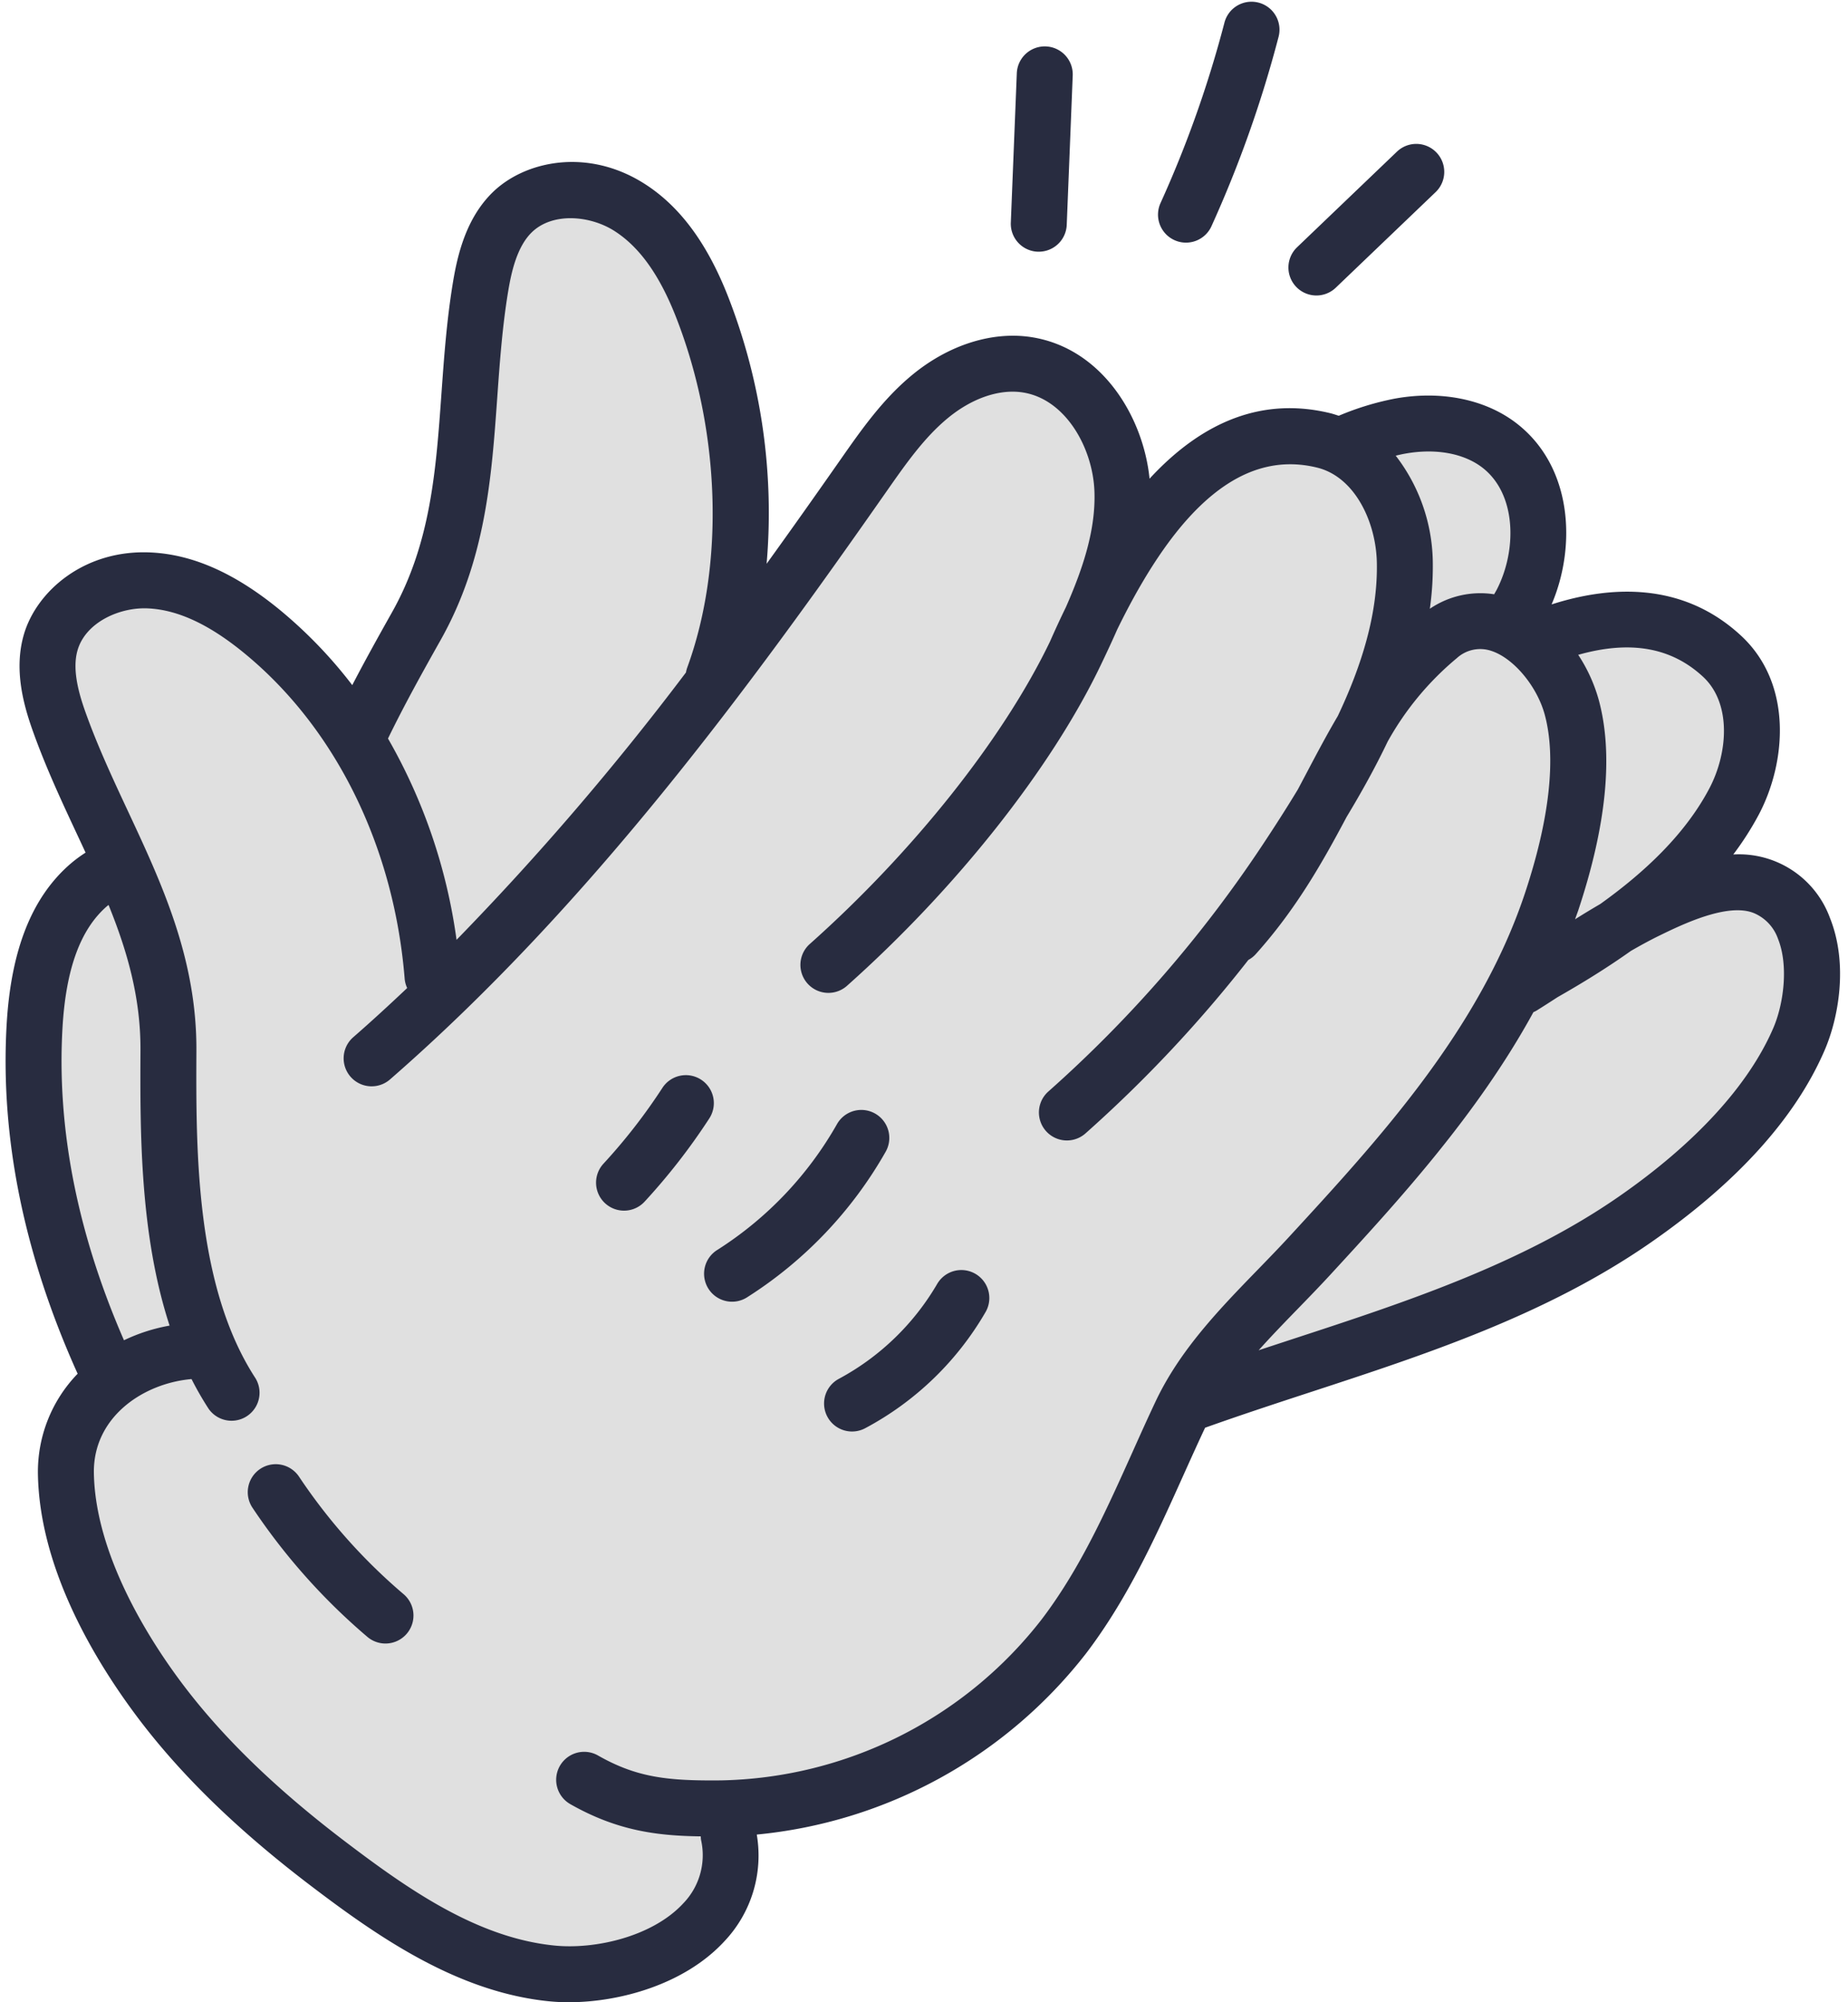
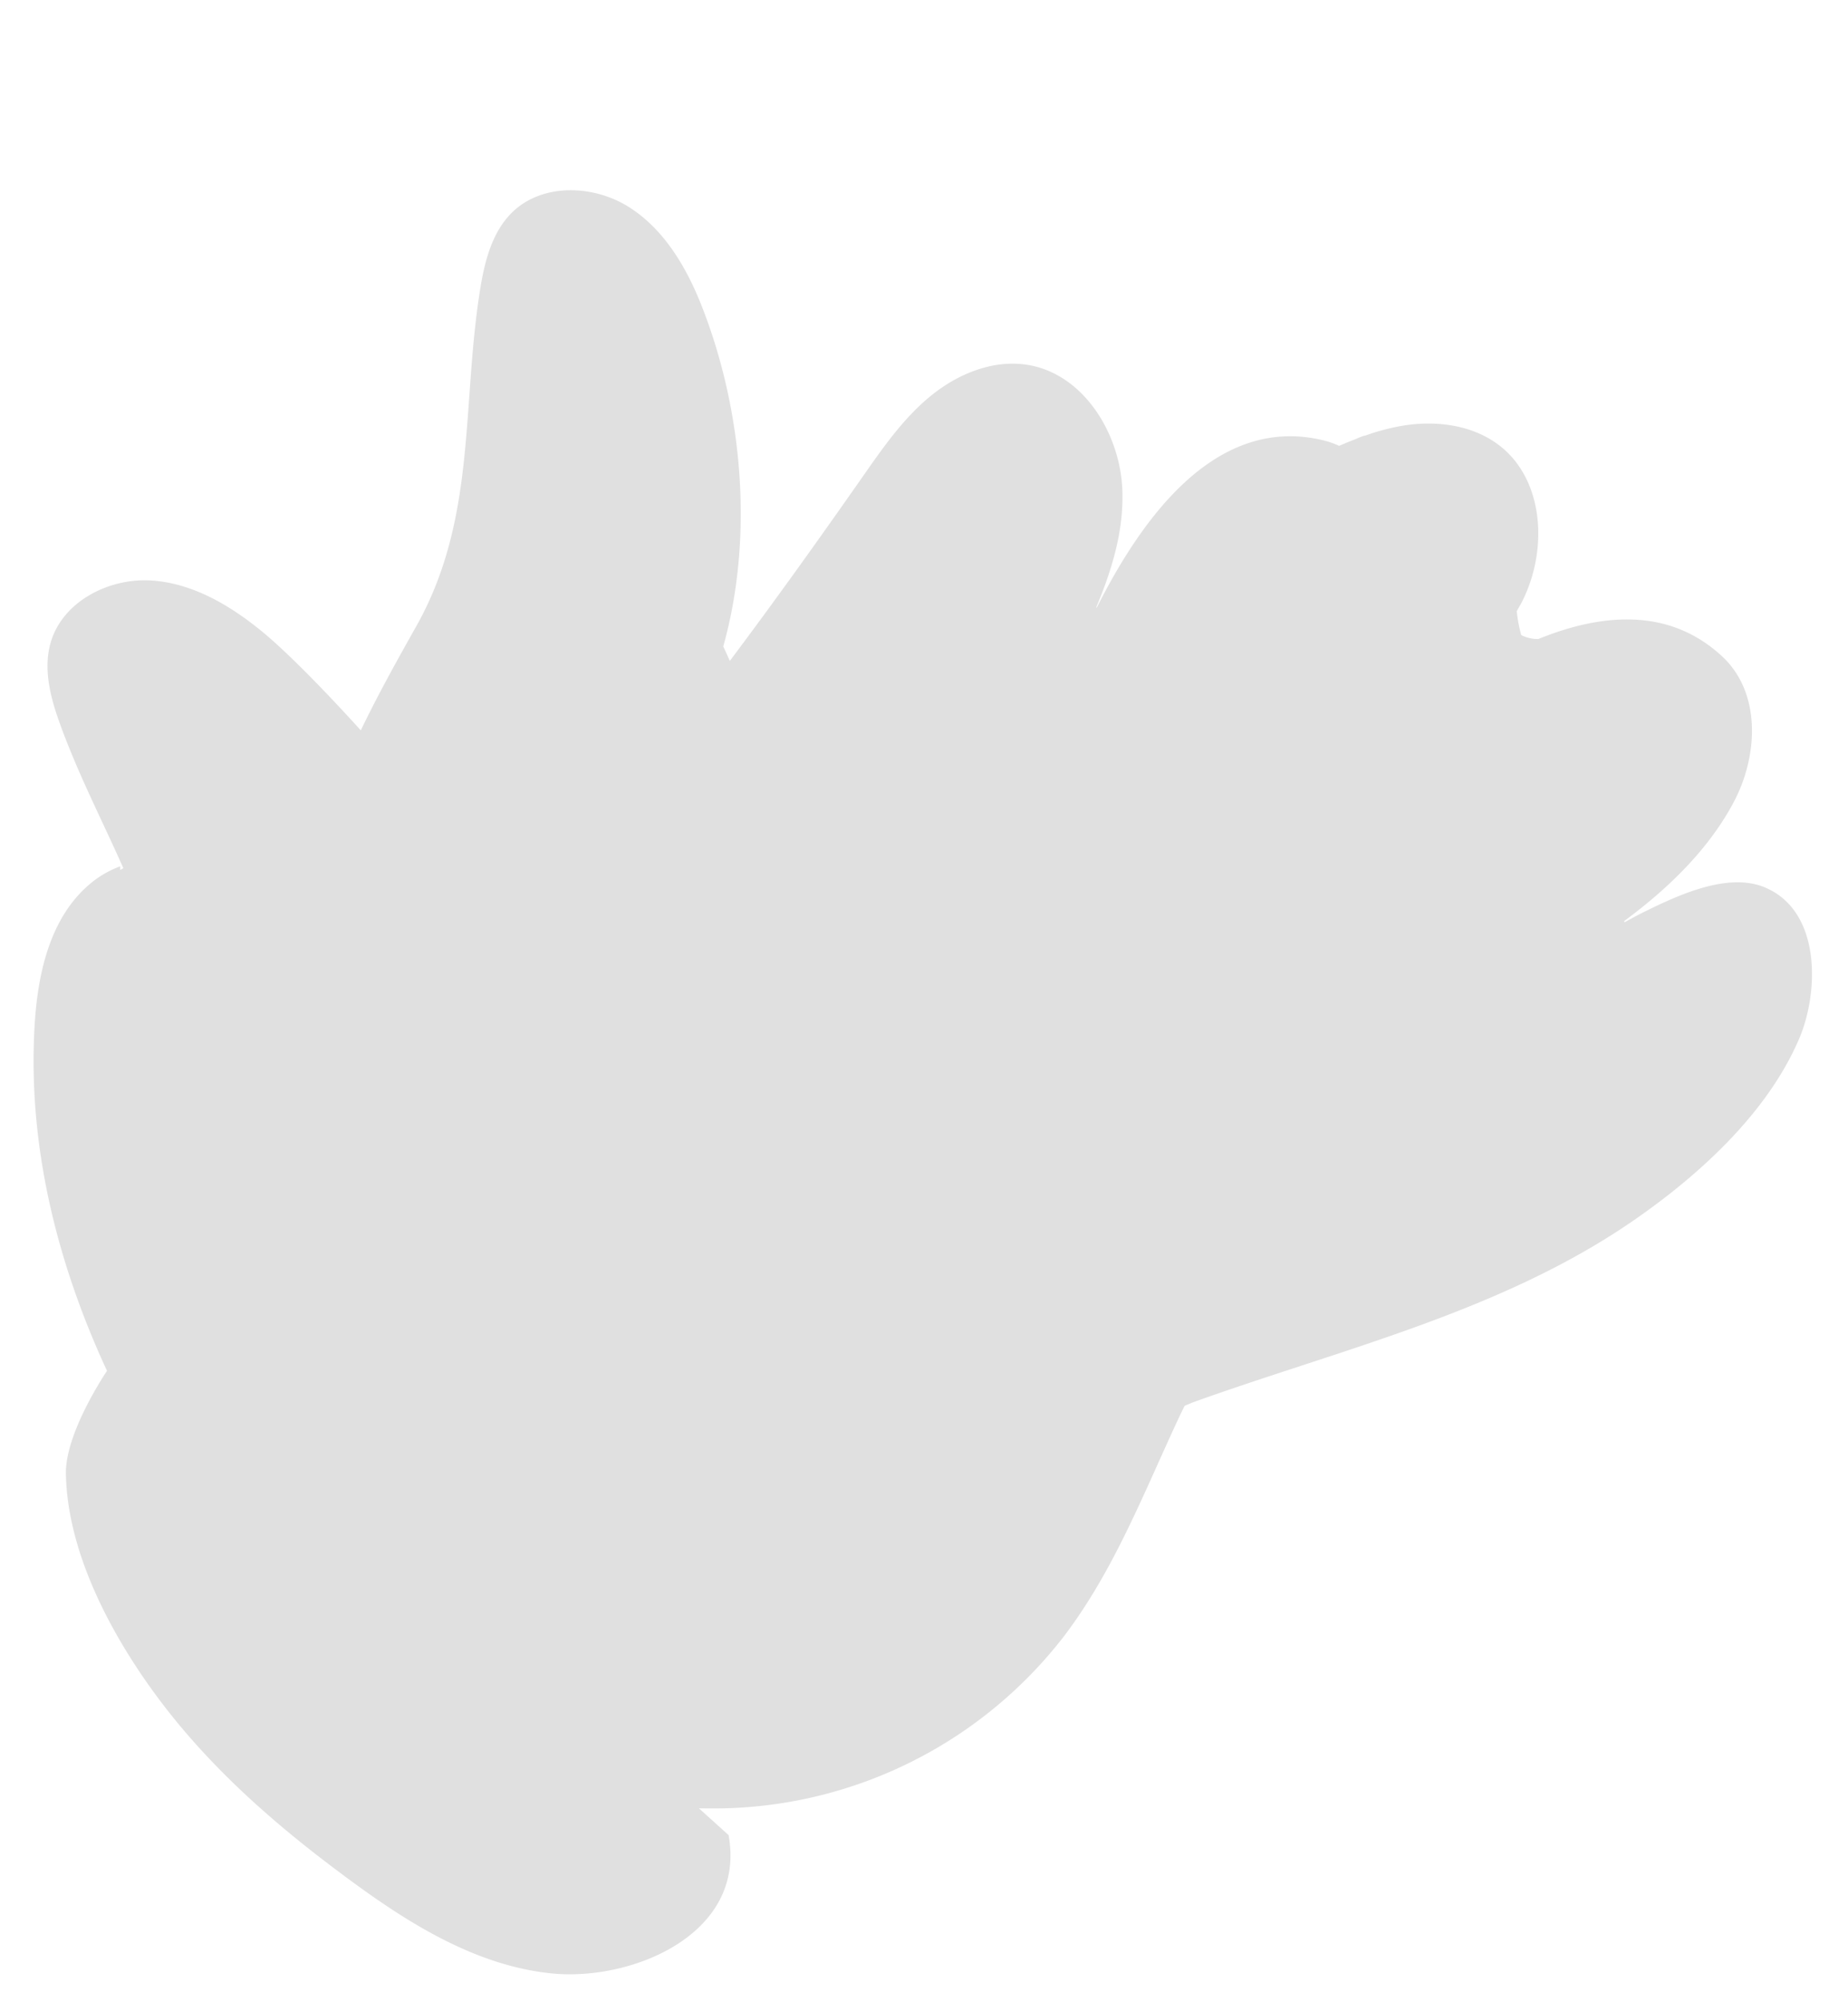
<svg xmlns="http://www.w3.org/2000/svg" height="286.1" preserveAspectRatio="xMidYMid meet" version="1.0" viewBox="-0.8 -0.3 264.2 286.1" width="264.2" zoomAndPan="magnify">
  <g id="change1_1">
    <path d="M256.384,148.211c-4.561,10.556-14.171,19.317-23.458,25.758-18.963,13.153-41.846,18.451-63.268,26.151l-1.083.457c-.193.374-.386.749-.566,1.131-4.736,10.041-8.752,20.541-15.157,29.689q-.765,1.092-1.571,2.155a63.286,63.286,0,0,1-48.942,24.558c-1.118.011-2.182.01-3.214-.008l4.234,3.821c2.6,14.18-13.856,20.923-25.292,19.768-12.075-1.22-22.688-8.621-32.079-15.765-9.127-6.943-17.727-14.784-24.539-24.058-6.466-8.8-12.625-20.389-12.826-31.571-.107-5.927,5.876-14.711,5.876-14.711C7.3,180.06,3.157,163.3,4.145,146.3c.428-7.373,2.14-15.288,7.722-20.124a14.248,14.248,0,0,1,4.523-2.683l-.014.527c.154-.085.3-.18.462-.255-3.024-6.836-6.529-13.549-9.148-20.862C6.373,99.226,5.359,95.2,6.464,91.452c1.7-5.75,8.169-9.114,14.157-8.811s11.452,3.527,16.084,7.334c5.5,4.517,14.076,14.091,14.076,14.091,2.505-5.206,5.3-10.2,7.923-14.861,8.74-15.51,6.426-31.806,9.206-48.547.64-3.853,1.715-7.865,4.5-10.6,4.282-4.2,11.574-3.984,16.656-.8s8.286,8.656,10.479,14.236c5.831,14.838,7.441,32.922,3.054,48.585q.48,1.017.941,2.061c6.533-8.694,12.856-17.555,19.08-26.448,2.853-4.077,5.741-8.22,9.589-11.374s8.857-5.242,13.777-4.5c8.071,1.222,13.377,9.8,13.672,17.955.209,5.768-1.48,11.339-3.732,16.711.024.014.046.032.07.046,6.376-12.653,16.973-27.665,32.43-23.9a12.631,12.631,0,0,1,2.263.8l-.024-.025c.81-.355,1.629-.687,2.452-1a8.731,8.731,0,0,1,.953-.39c.136-.046.277-.069.415-.108a32.348,32.348,0,0,1,4.872-1.313c4.9-.881,10.289-.268,14.223,2.778,6.455,5,6.915,15.071,3.2,22.34-.23.45-.484.881-.737,1.315a19.613,19.613,0,0,0,.644,3.423,5.311,5.311,0,0,0,2.428.566c9.045-3.668,18.691-4.563,26.272,2.46,5.723,5.3,5.089,14.357,1.728,20.742-3.532,6.708-9.242,12.315-15.7,17.087.006.067.013.133.019.2,1.05-.585,2.108-1.154,3.19-1.681,4.683-2.286,11.68-5.513,16.905-3.312C259.628,129.912,259.261,141.553,256.384,148.211Z" fill="#e0e0e0" />
  </g>
  <g id="change2_1">
-     <path d="M260.814,130.853A13.843,13.843,0,0,0,247,121.8a42.957,42.957,0,0,0,3.66-5.722c3.951-7.5,4.838-18.7-2.549-25.541-8.458-7.835-18.875-7.1-27.085-4.469,3.539-8.265,3.03-19.652-4.993-25.863-4.45-3.444-10.783-4.737-17.379-3.552a40.213,40.213,0,0,0-8.06,2.457c-.4-.13-.8-.266-1.218-.368-9.356-2.275-17.992.873-25.829,9.359-.907-8.963-6.9-18.713-16.959-20.236-5.555-.839-11.725,1.11-16.91,5.358-4.247,3.48-7.309,7.855-10.27,12.086l-.062.088c-3.394,4.85-6.909,9.826-10.546,14.864a84.879,84.879,0,0,0-5.528-38.231C100.254,34.35,96.3,29.062,91.191,25.864,83.093,20.8,74.207,22.7,69.614,27.2c-3.731,3.657-4.979,8.762-5.65,12.8-.9,5.424-1.282,10.774-1.652,15.949-.787,11.013-1.53,21.417-7.093,31.29C53.272,90.7,51.371,94.118,49.561,97.6A65.613,65.613,0,0,0,39.245,86.884c-6.375-5.238-12.4-7.932-18.422-8.237C11.3,78.162,4.447,84.153,2.627,90.32c-1.479,5.011-.084,10.078,1.3,13.932,1.854,5.177,4.125,10.036,6.321,14.736q.6,1.279,1.186,2.547a19.193,19.193,0,0,0-2.183,1.618c-5.5,4.766-8.477,12.262-9.1,22.915C-.788,162.233,2.635,179.025,10.3,196a20.132,20.132,0,0,0-5.678,14.37c.234,13.007,7.526,25.6,13.6,33.868,6.268,8.533,14.557,16.669,25.341,24.873,9.618,7.317,20.977,15.235,34.1,16.56a28.116,28.116,0,0,0,2.844.139c7.308,0,16.585-2.561,22.255-8.709a17.811,17.811,0,0,0,4.63-15.25,67.831,67.831,0,0,0,47.067-25.874q.859-1.125,1.667-2.285c5.11-7.3,8.742-15.37,12.253-23.176,1.009-2.242,2.052-4.553,3.107-6.8,4.943-1.766,10.05-3.442,15-5.063,16.627-5.441,33.819-11.066,48.714-21.4,12.3-8.534,20.665-17.772,24.85-27.459C262.057,145.166,263.456,137.426,260.814,130.853Zm-36-1c4.06-12.194,5.059-22.315,2.968-30.082a22.771,22.771,0,0,0-2.952-6.5c7.433-2.1,13.3-1.076,17.846,3.134,4.1,3.8,3.563,10.9.908,15.945-3.464,6.577-9.287,12.014-15.6,16.529q-1.83,1.065-3.6,2.181C224.517,130.654,224.676,130.258,224.812,129.851ZM200.07,64.525c4.374-.789,8.4-.056,11.066,2,4.914,3.8,4.92,11.813,2.087,17.359-.125.245-.275.49-.412.736a12.84,12.84,0,0,0-9.193,2.07,43.352,43.352,0,0,0,.419-6.885,25.4,25.4,0,0,0-5.3-14.993C199.189,64.709,199.636,64.6,200.07,64.525ZM62.189,91.169c6.445-11.439,7.288-23.237,8.1-34.648.356-4.991.725-10.152,1.564-15.208.472-2.839,1.279-6.36,3.358-8.4,2.968-2.908,8.3-2.419,11.734-.27,3.606,2.257,6.51,6.283,8.878,12.309,6.386,16.25,7.006,35.475,1.617,50.173a4.11,4.11,0,0,0-.171.667A400.619,400.619,0,0,1,64.47,134a79.135,79.135,0,0,0-9.8-28.768C56.974,100.494,59.539,95.872,62.189,91.169ZM8.138,146.532c.488-8.385,2.564-14.054,6.347-17.332.077-.066.158-.123.235-.187,2.666,6.566,4.6,13.248,4.563,20.759-.053,11.52-.117,26.265,4.164,39.351a25.2,25.2,0,0,0-6.523,2.095C10.26,175.946,7.3,160.926,8.138,146.532ZM164.391,200c-1.133,2.4-2.237,4.857-3.3,7.23-3.515,7.812-6.834,15.191-11.511,21.872-.479.684-.969,1.358-1.477,2.024a59.493,59.493,0,0,1-45.8,22.982c-7.7.081-12.077-.417-17.6-3.552a4,4,0,1,0-3.946,6.959c6.675,3.786,12.346,4.514,18.631,4.593a3.883,3.883,0,0,0,.043.535,9.9,9.9,0,0,1-2.541,9.031c-4.372,4.741-12.573,6.622-18.415,6.035C67.418,276.6,57.56,269.7,48.41,262.743c-10.165-7.734-17.929-15.336-23.738-23.243-4.411-6-11.843-17.795-12.05-29.275-.144-8.006,7.016-12.855,13.961-13.463A45.347,45.347,0,0,0,29.02,201a4,4,0,0,0,6.7-4.365c-8.6-13.2-8.507-32.636-8.441-46.825.061-13.129-4.947-23.845-9.79-34.209-2.119-4.533-4.309-9.221-6.038-14.045-.97-2.71-1.978-6.179-1.155-8.971,1.176-3.984,6.057-6.164,10.118-5.947,4.248.214,8.745,2.317,13.748,6.428C47.2,103.773,55.538,120.716,57.052,139.55a3.982,3.982,0,0,0,.361,1.334c-2.528,2.389-5.087,4.746-7.71,7.029a4,4,0,0,0,5.254,6.034c28.778-25.059,51.709-56.481,70.943-83.965l.062-.088c2.773-3.961,5.392-7.7,8.787-10.485,3.434-2.815,7.307-4.141,10.642-3.636,6.144.93,10.049,7.922,10.275,14.144.2,5.479-1.629,10.976-4.082,16.552q-1.146,2.348-2.262,4.883c-6.665,13.871-19.513,30.042-34.375,43.262a4,4,0,0,0,5.317,5.977c15.621-13.9,29.185-31.017,36.281-45.8.824-1.715,1.626-3.426,2.38-5.141,8.827-18.078,18.2-25.659,28.558-23.136C192.92,67.837,195.9,74.3,196.039,80c.173,7.252-2.095,14.665-5.578,22.014-1.594,2.7-3.08,5.511-4.59,8.375q-.562,1.063-1.131,2.135c-1.629,2.69-3.343,5.357-5.09,7.988a180.1,180.1,0,0,1-30.572,35.159,4,4,0,0,0,5.306,5.989,187.806,187.806,0,0,0,23.288-24.791,3.935,3.935,0,0,0,1.038-.807c5.752-6.4,9.529-13.076,13-19.609,2.135-3.538,4.132-7.13,5.869-10.768a42.077,42.077,0,0,1,9.9-11.942,4.956,4.956,0,0,1,4.96-1.024c3.174,1.049,6.518,5.06,7.613,9.13,1.652,6.138.672,14.947-2.833,25.476-6.512,19.564-20.973,35.269-33.733,49.125-1.432,1.555-2.965,3.133-4.448,4.66C173.558,186.751,167.889,192.586,164.391,200Zm88.321-53.379c-3.533,8.178-11.164,16.5-22.065,24.059-13.935,9.665-30.562,15.106-46.644,20.367-1.6.526-3.229,1.059-4.859,1.6,1.78-1.994,3.686-3.958,5.635-5.963,1.519-1.563,3.091-3.182,4.595-4.814,9.627-10.456,21.036-22.863,29.052-37.539a3.9,3.9,0,0,0,.44-.217c1.012-.632,2.018-1.278,3.021-1.929,3.432-1.952,7-4.138,10.469-6.6,1.327-.763,2.662-1.5,4.032-2.168,3.195-1.559,9.842-4.806,13.6-3.221a6.2,6.2,0,0,1,3.4,3.644C254.924,137.651,254.21,143.157,252.712,146.623Zm-109-115.114.856-21.337a4,4,0,0,1,7.994.32l-.855,21.337a4,4,0,0,1-3.995,3.84l-.163,0A4,4,0,0,1,143.711,31.509Zm21.442-2.879a160.374,160.374,0,0,0,9.085-25.639,4,4,0,1,1,7.74,2.02,168.228,168.228,0,0,1-9.54,26.922,4,4,0,1,1-7.285-3.3ZM184.51,40.689a4,4,0,0,1,.125-5.655l14.277-13.661a4,4,0,1,1,5.531,5.781l-14.276,13.66a4,4,0,0,1-5.657-.125ZM56.9,227.5a4,4,0,1,1-5.18,6.1,89.077,89.077,0,0,1-16.395-18.409,4,4,0,1,1,6.652-4.443A81.119,81.119,0,0,0,56.9,227.5Zm83.235-40.373a43.483,43.483,0,0,1-17.289,16.683,4,4,0,0,1-3.75-7.066,35.993,35.993,0,0,0,14.112-13.617,4,4,0,0,1,6.927,4Zm-39.542-27.592a89.344,89.344,0,0,1-9.238,11.875,4,4,0,0,1-5.877-5.428,81.438,81.438,0,0,0,8.409-10.809,4,4,0,1,1,6.706,4.362Zm5.454,25.521a4,4,0,1,1-4.283-6.756,51.248,51.248,0,0,0,17.076-17.932,4,4,0,1,1,6.958,3.947A59.272,59.272,0,0,1,106.047,185.054Z" fill="#282c40" />
-   </g>
+     </g>
</svg>